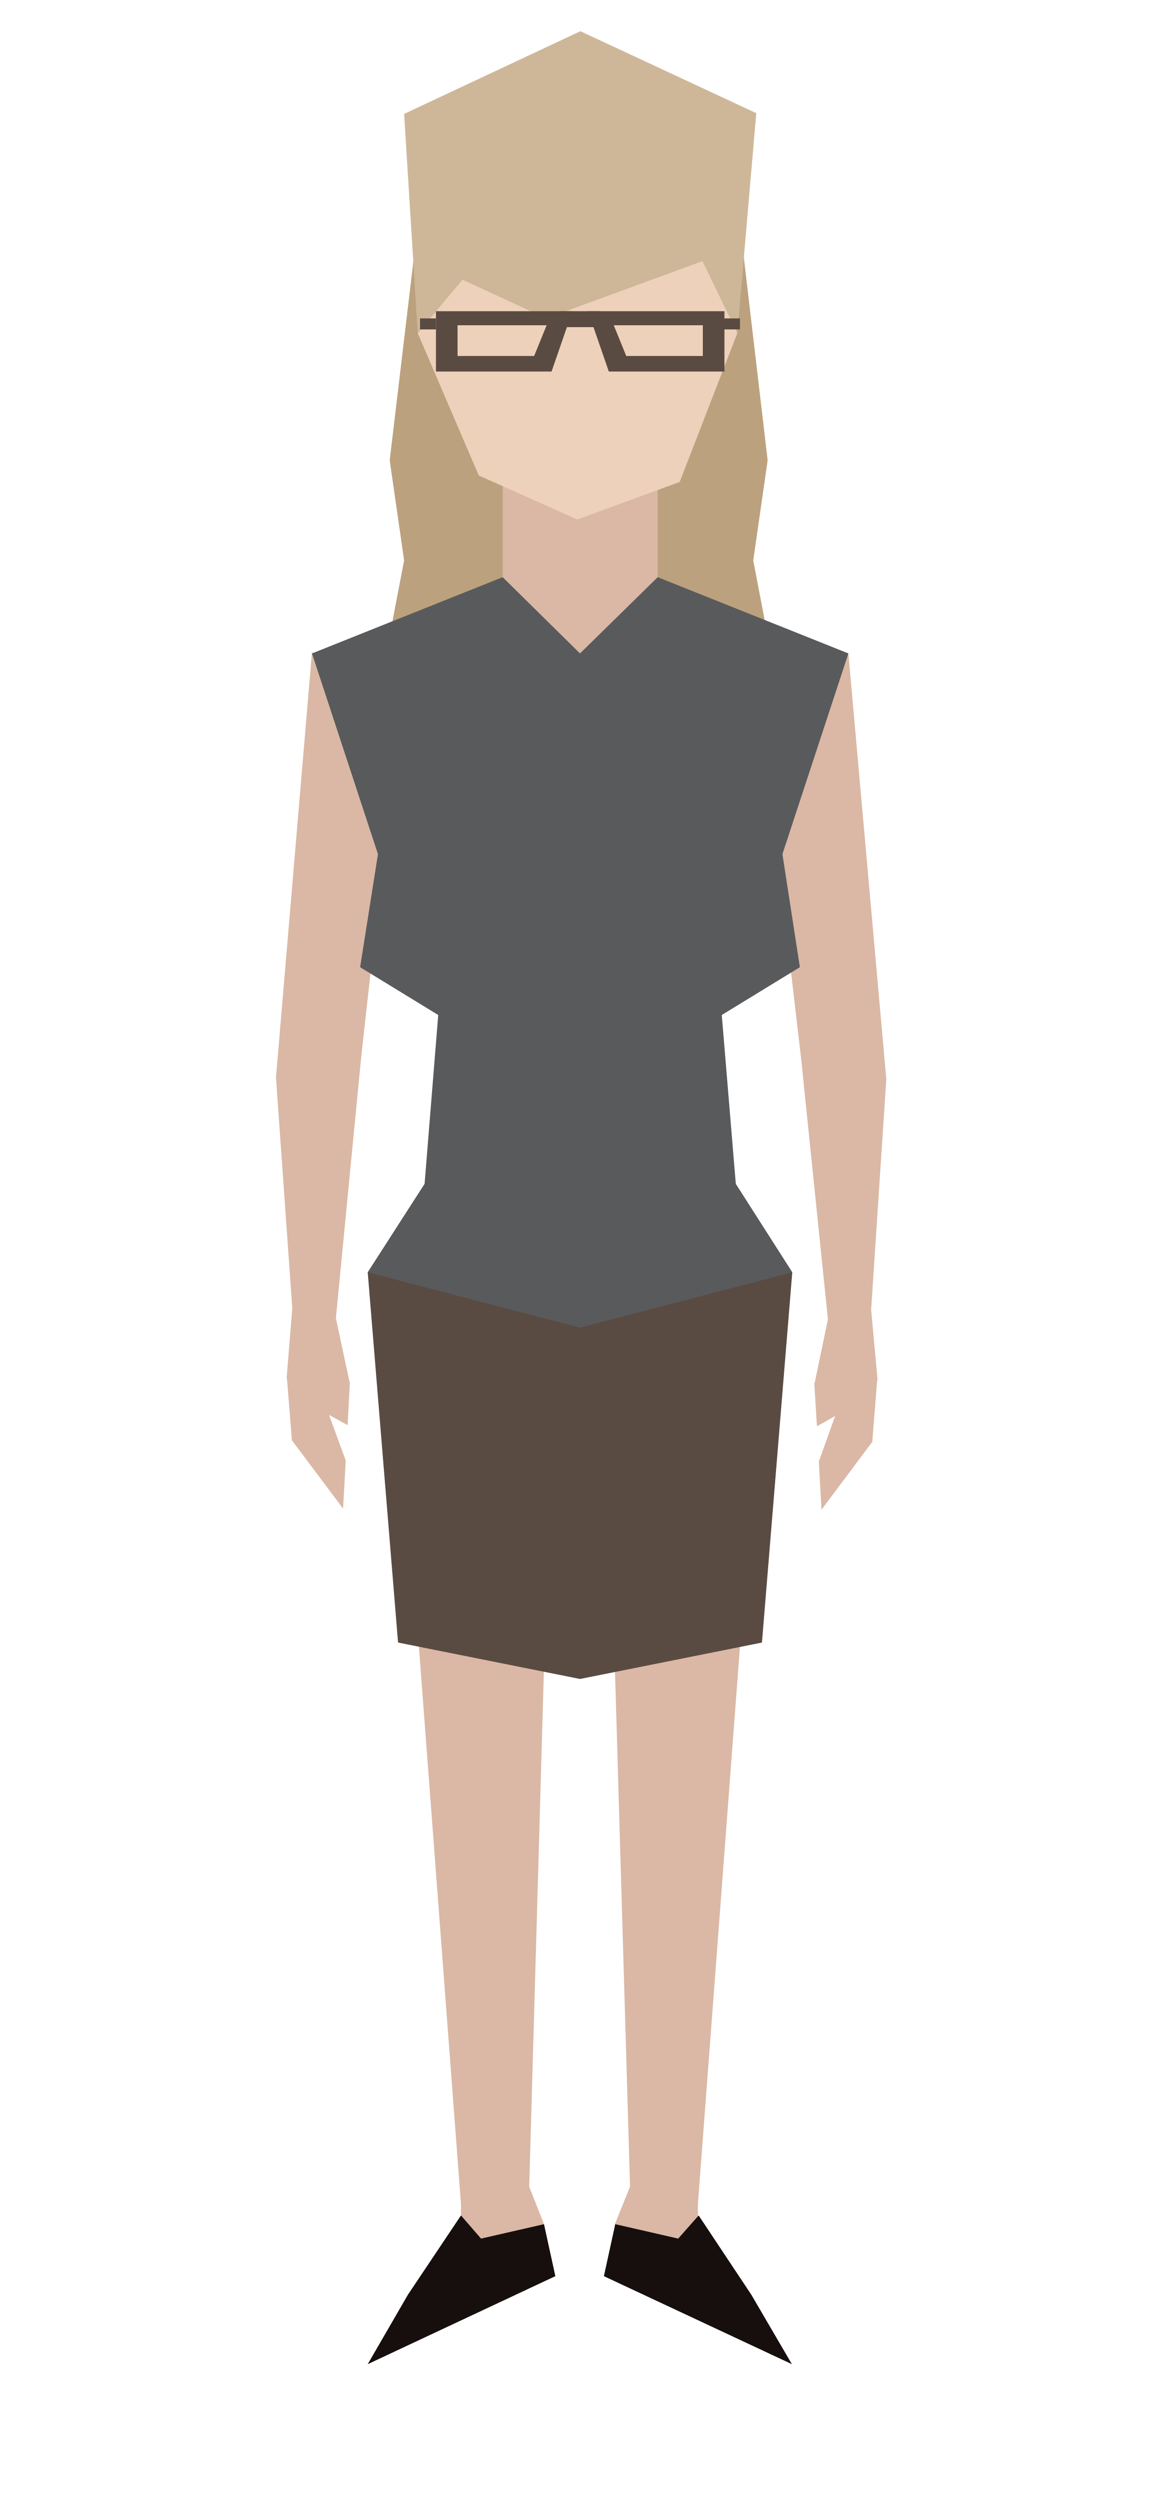
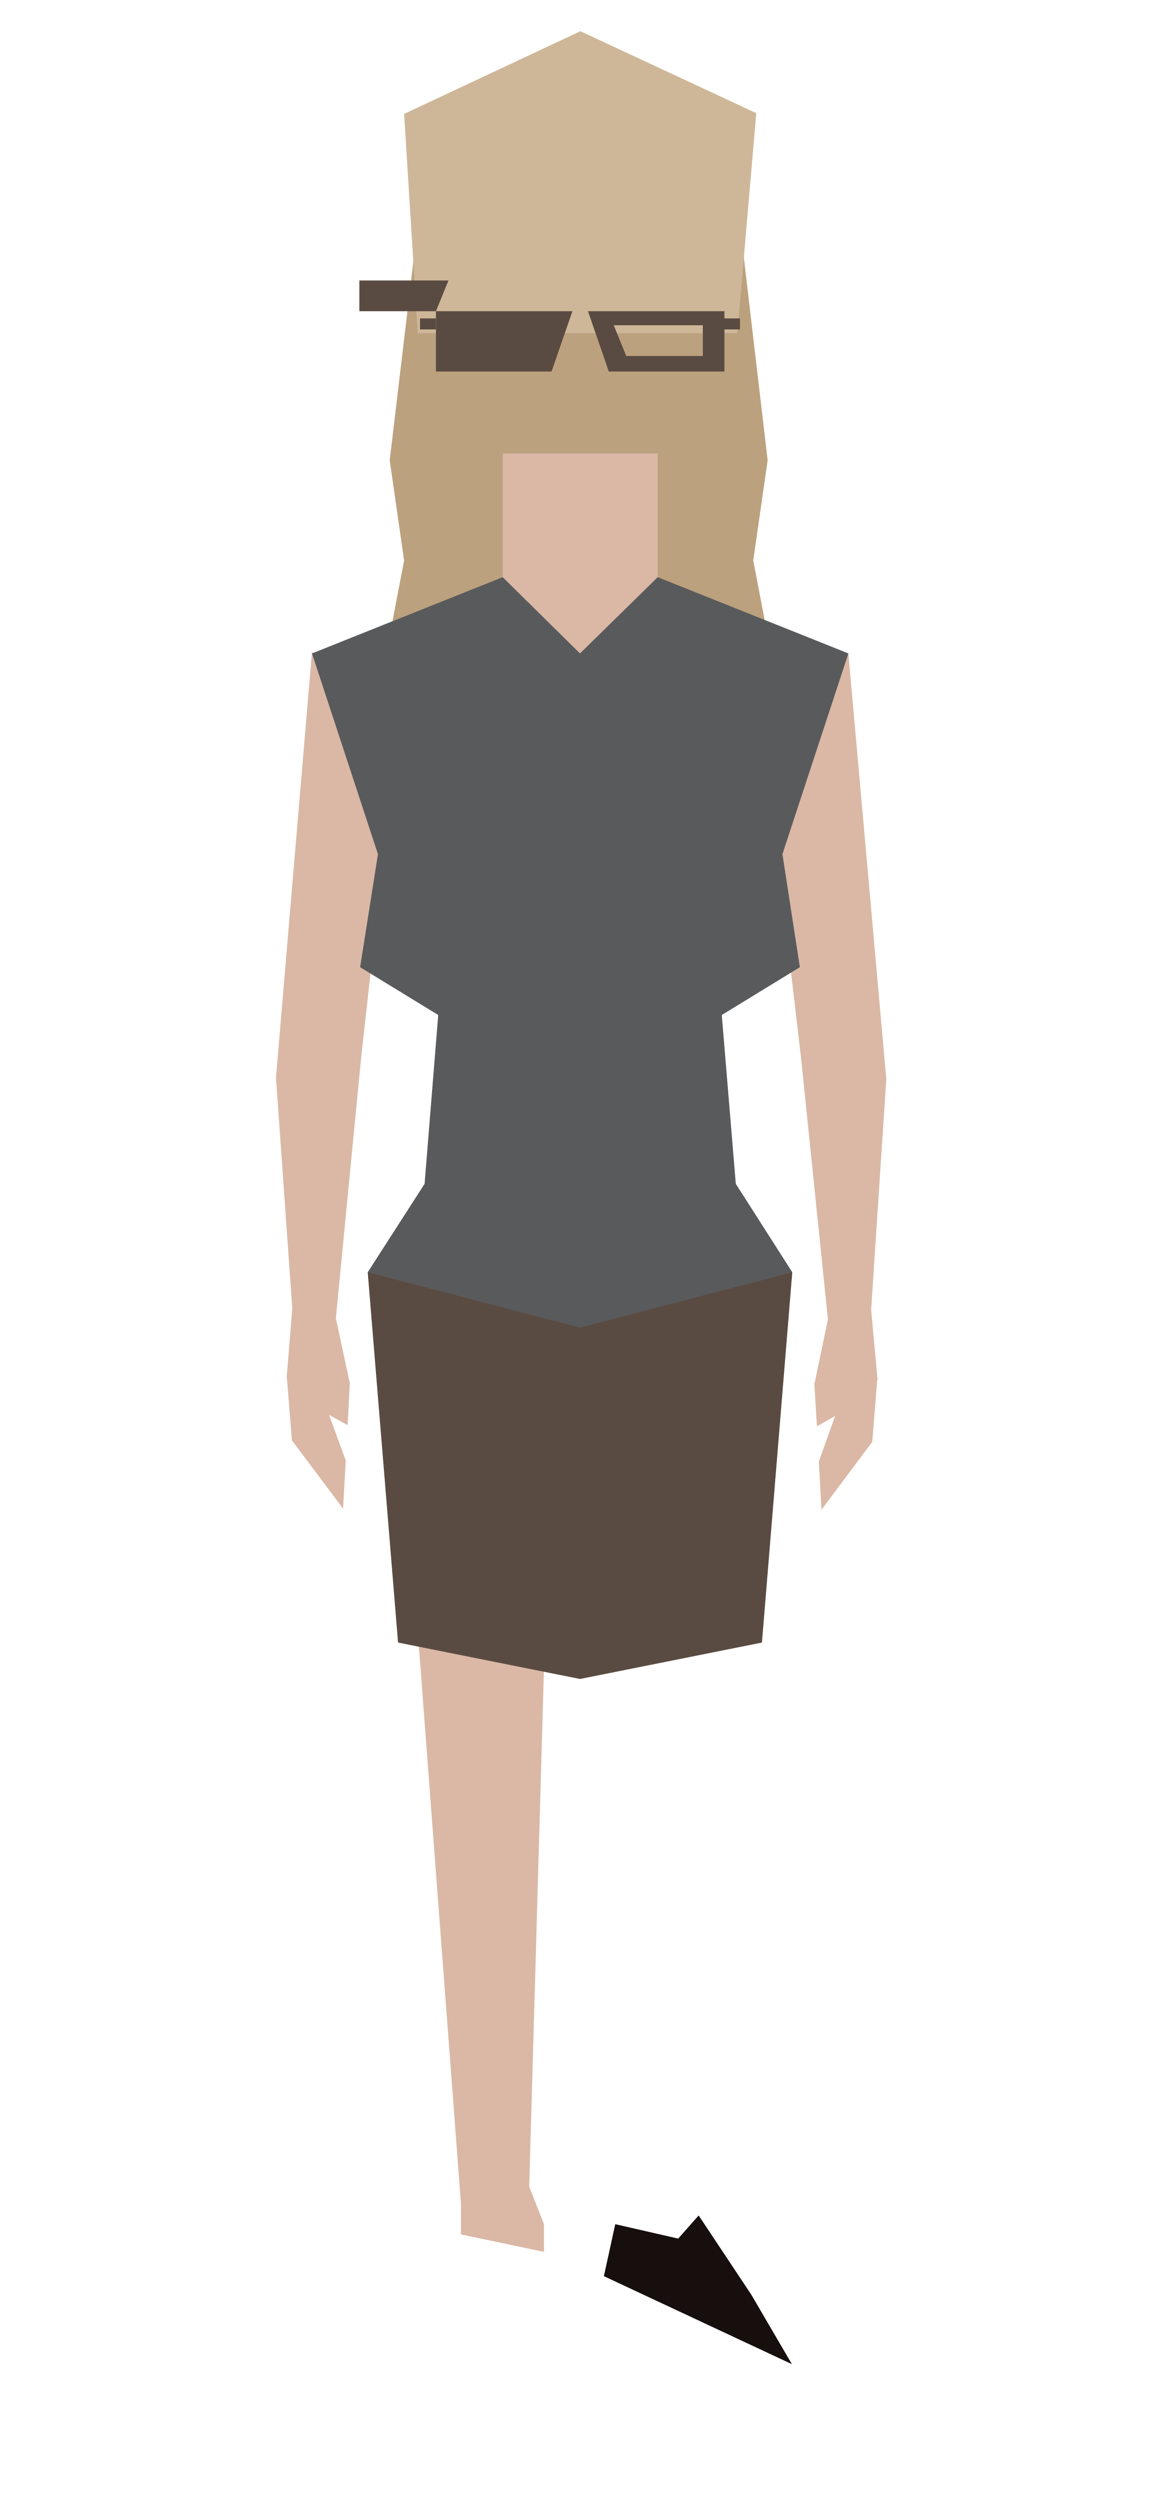
<svg xmlns="http://www.w3.org/2000/svg" width="8.102" height="17.462" viewBox="0 0 8.102 17.462">
  <defs>
    <radialGradient cx="148.846" cy="416.845" r="15.724" gradientTransform="matrix(0.973,0,0,0.344,23.266,439.921)" gradientUnits="userSpaceOnUse">
      <stop offset="0" stop-color="#A6A6A6" />
      <stop offset="0.132" stop-color="#BDBBBC" />
      <stop offset="0.334" stop-color="#D9D7D8" />
      <stop offset="0.531" stop-color="#EEEDEE" />
      <stop offset="0.72" stop-color="#FBFBFB" />
      <stop offset="0.891" stop-color="#FFF" />
    </radialGradient>
  </defs>
  <g transform="translate(-48.509 -154.341)matrix(0.265 0 0 0.265 8.07 16.009)">
    <radialGradient cx="148.846" cy="416.845" r="15.724" gradientTransform="matrix(0.973,0,0,0.344,23.266,439.921)" gradientUnits="userSpaceOnUse">
      <stop offset="0" stop-color="#A6A6A6" />
      <stop offset="0.132" stop-color="#BDBBBC" />
      <stop offset="0.334" stop-color="#D9D7D8" />
      <stop offset="0.531" stop-color="#EEEDEE" />
      <stop offset="0.72" stop-color="#FBFBFB" />
      <stop offset="0.891" stop-color="#FFF" />
    </radialGradient>
-     <path class="st94" d="m183.46 583.42c0 2.99-6.85 5.41-15.31 5.41-8.46 0-15.31-2.42-15.31-5.41 0-2.99 6.85-5.41 15.31-5.41 8.46 0 15.31 2.42 15.31 5.41z" fill="url(#SVGID_41_)" />
    <polygon class="st46" points="162.88 534.14 163.26 536.78 162.88 538.76 167.9 541.49 167.9 527.12 163.62 527.93 " fill="#bca17e" />
    <polygon class="st46" points="172.85 534.14 172.47 536.78 172.85 538.76 167.83 541.49 167.83 527.12 172.12 527.93 " fill="#bca17e" />
    <polygon class="st48" points="167.91 522.83 172.55 524.99 172.05 530.79 163.62 530.79 163.26 525.01 " fill="#ceb798" />
    <polygon class="st4" points="165.86 537.22 165.86 533.96 169.95 533.96 169.95 537.22 167.9 541.46 " fill="#dab8a5" />
-     <polygon class="st11" points="170.53 534.71 172.05 530.79 171.13 528.89 167.01 530.4 164.8 529.38 163.62 530.79 165.23 534.54 167.83 535.7 " fill="#eed1ba" />
    <polygon class="st4" points="161.28 559.3 161.72 560.5 161.65 561.77 160.3 559.97 160.17 558.34 160.16 558.34 160.31 556.49 159.88 550.41 160.83 539.19 162.89 543.02 162.13 549.85 161.46 556.75 161.82 558.43 161.83 558.43 161.77 559.57 " fill="#dab8a5" />
    <polygon class="st4" points="174.63 559.33 174.2 560.53 174.27 561.8 175.61 560.01 175.74 558.38 175.75 558.38 175.58 556.53 175.98 550.45 174.98 539.23 172.93 543.05 173.73 549.88 174.44 556.78 174.09 558.46 174.08 558.46 174.15 559.6 " fill="#dab8a5" />
    <polygon class="st4" points="163.63 565.14 164.76 580.1 164.76 580.9 166.95 581.36 166.95 580.63 166.56 579.64 166.95 565.96 " fill="#dab8a5" />
-     <polygon class="st4" points="172.14 565.14 171.01 580.1 171.01 580.9 168.82 581.36 168.82 580.63 169.22 579.64 168.82 565.96 " fill="#dab8a5" />
-     <polygon class="st49" points="165.29 581.01 166.95 580.63 167.25 582 162.3 584.32 163.36 582.49 164.76 580.4 " fill="#160f0d" />
    <polygon class="st49" points="170.49 581.01 168.83 580.63 168.53 582 173.49 584.32 172.42 582.49 171.03 580.4 " fill="#160f0d" />
-     <path class="st2" d="m164.1 530.21v1.59h3.05l0.55-1.59zm2.59 1.18h-2.02v-0.81h2.35z" fill="#5a4b42" />
+     <path class="st2" d="m164.1 530.21v1.59h3.05l0.55-1.59zh-2.02v-0.81h2.35z" fill="#5a4b42" />
    <path class="st2" d="m168.11 530.21 0.55 1.59h3.05v-1.59zm0.68 0.37h2.35v0.81h-2.02z" fill="#5a4b42" />
-     <rect x="167.37" y="530.21" class="st2" width="1.07" height="0.42" fill="#5a4b42" />
    <rect x="163.68" y="530.4" class="st2" width="0.42" height="0.29" fill="#5a4b42" />
    <rect x="171.7" y="530.4" class="st2" width="0.42" height="0.29" fill="#5a4b42" />
    <polygon class="st2" points="163.1 565.3 162.3 555.54 173.5 555.54 172.7 565.3 167.9 566.26 " fill="#5a4b42" />
    <polygon class="st33" points="162.57 544.52 162.1 547.5 164.16 548.76 163.8 553.21 162.3 555.54 167.9 557 173.5 555.54 172.01 553.21 171.64 548.76 173.7 547.5 173.24 544.52 174.98 539.23 169.95 537.22 167.9 539.23 165.86 537.22 160.83 539.23 " fill="#595a5c" />
  </g>
</svg>